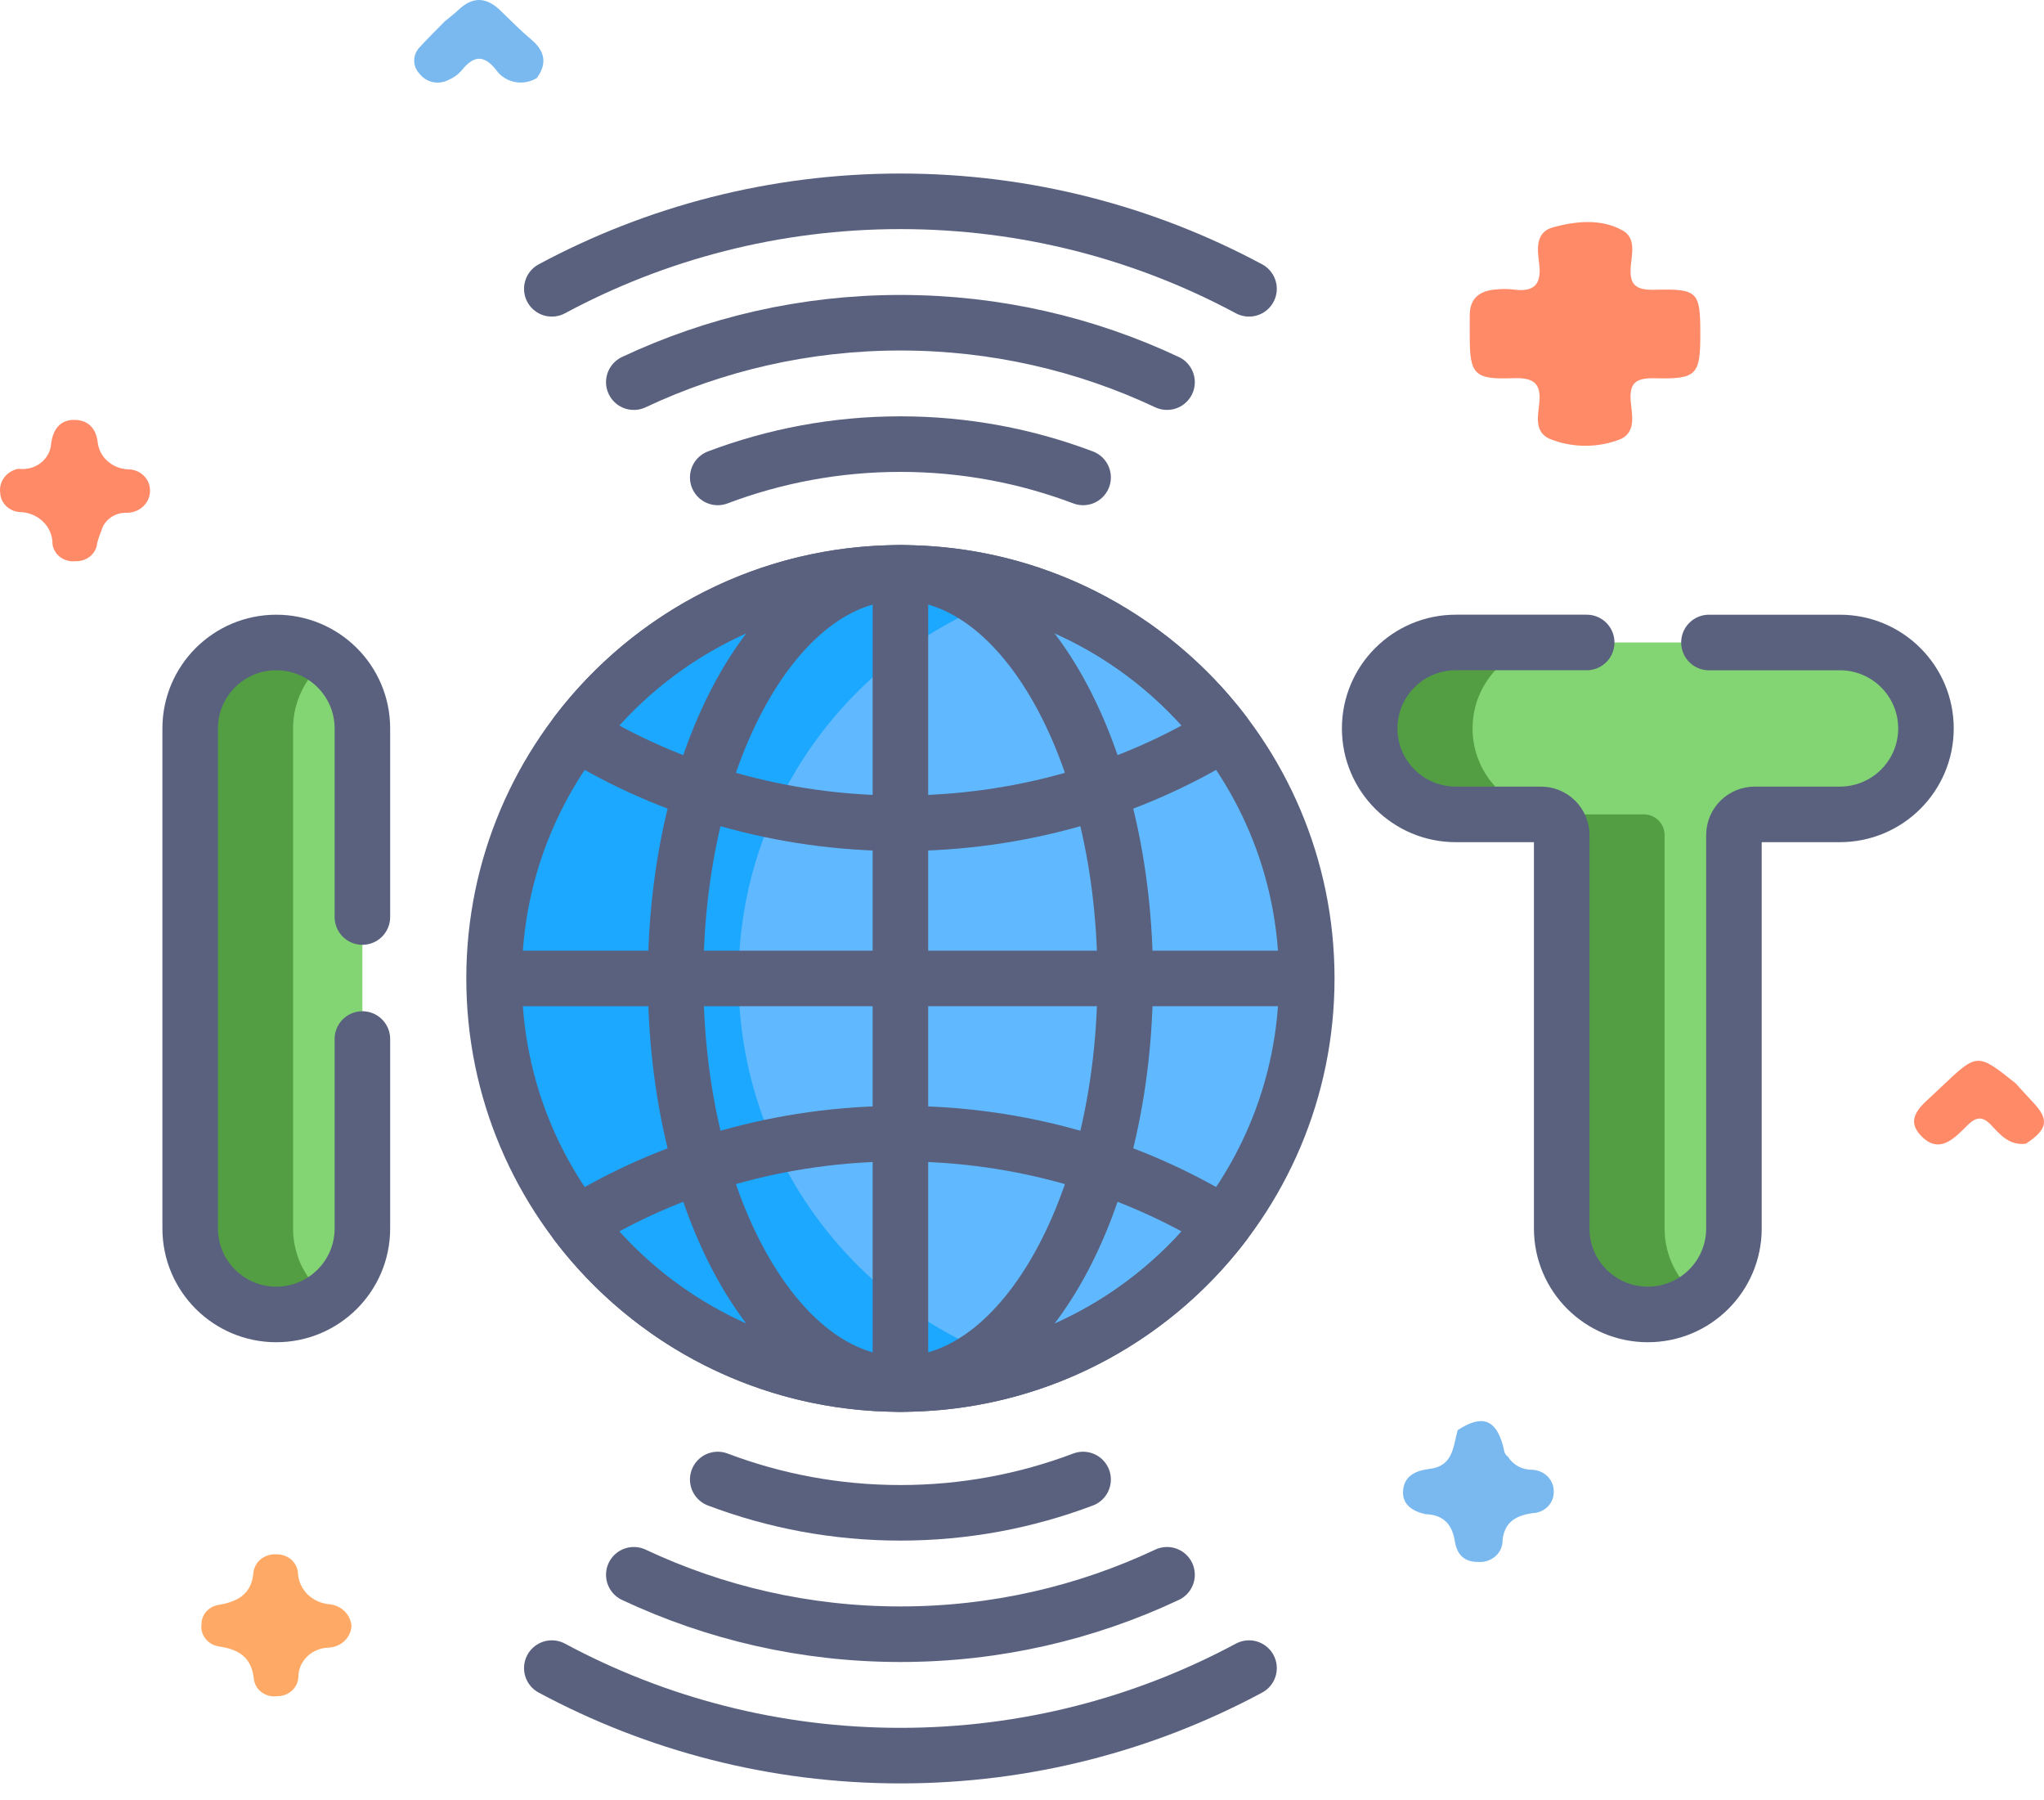
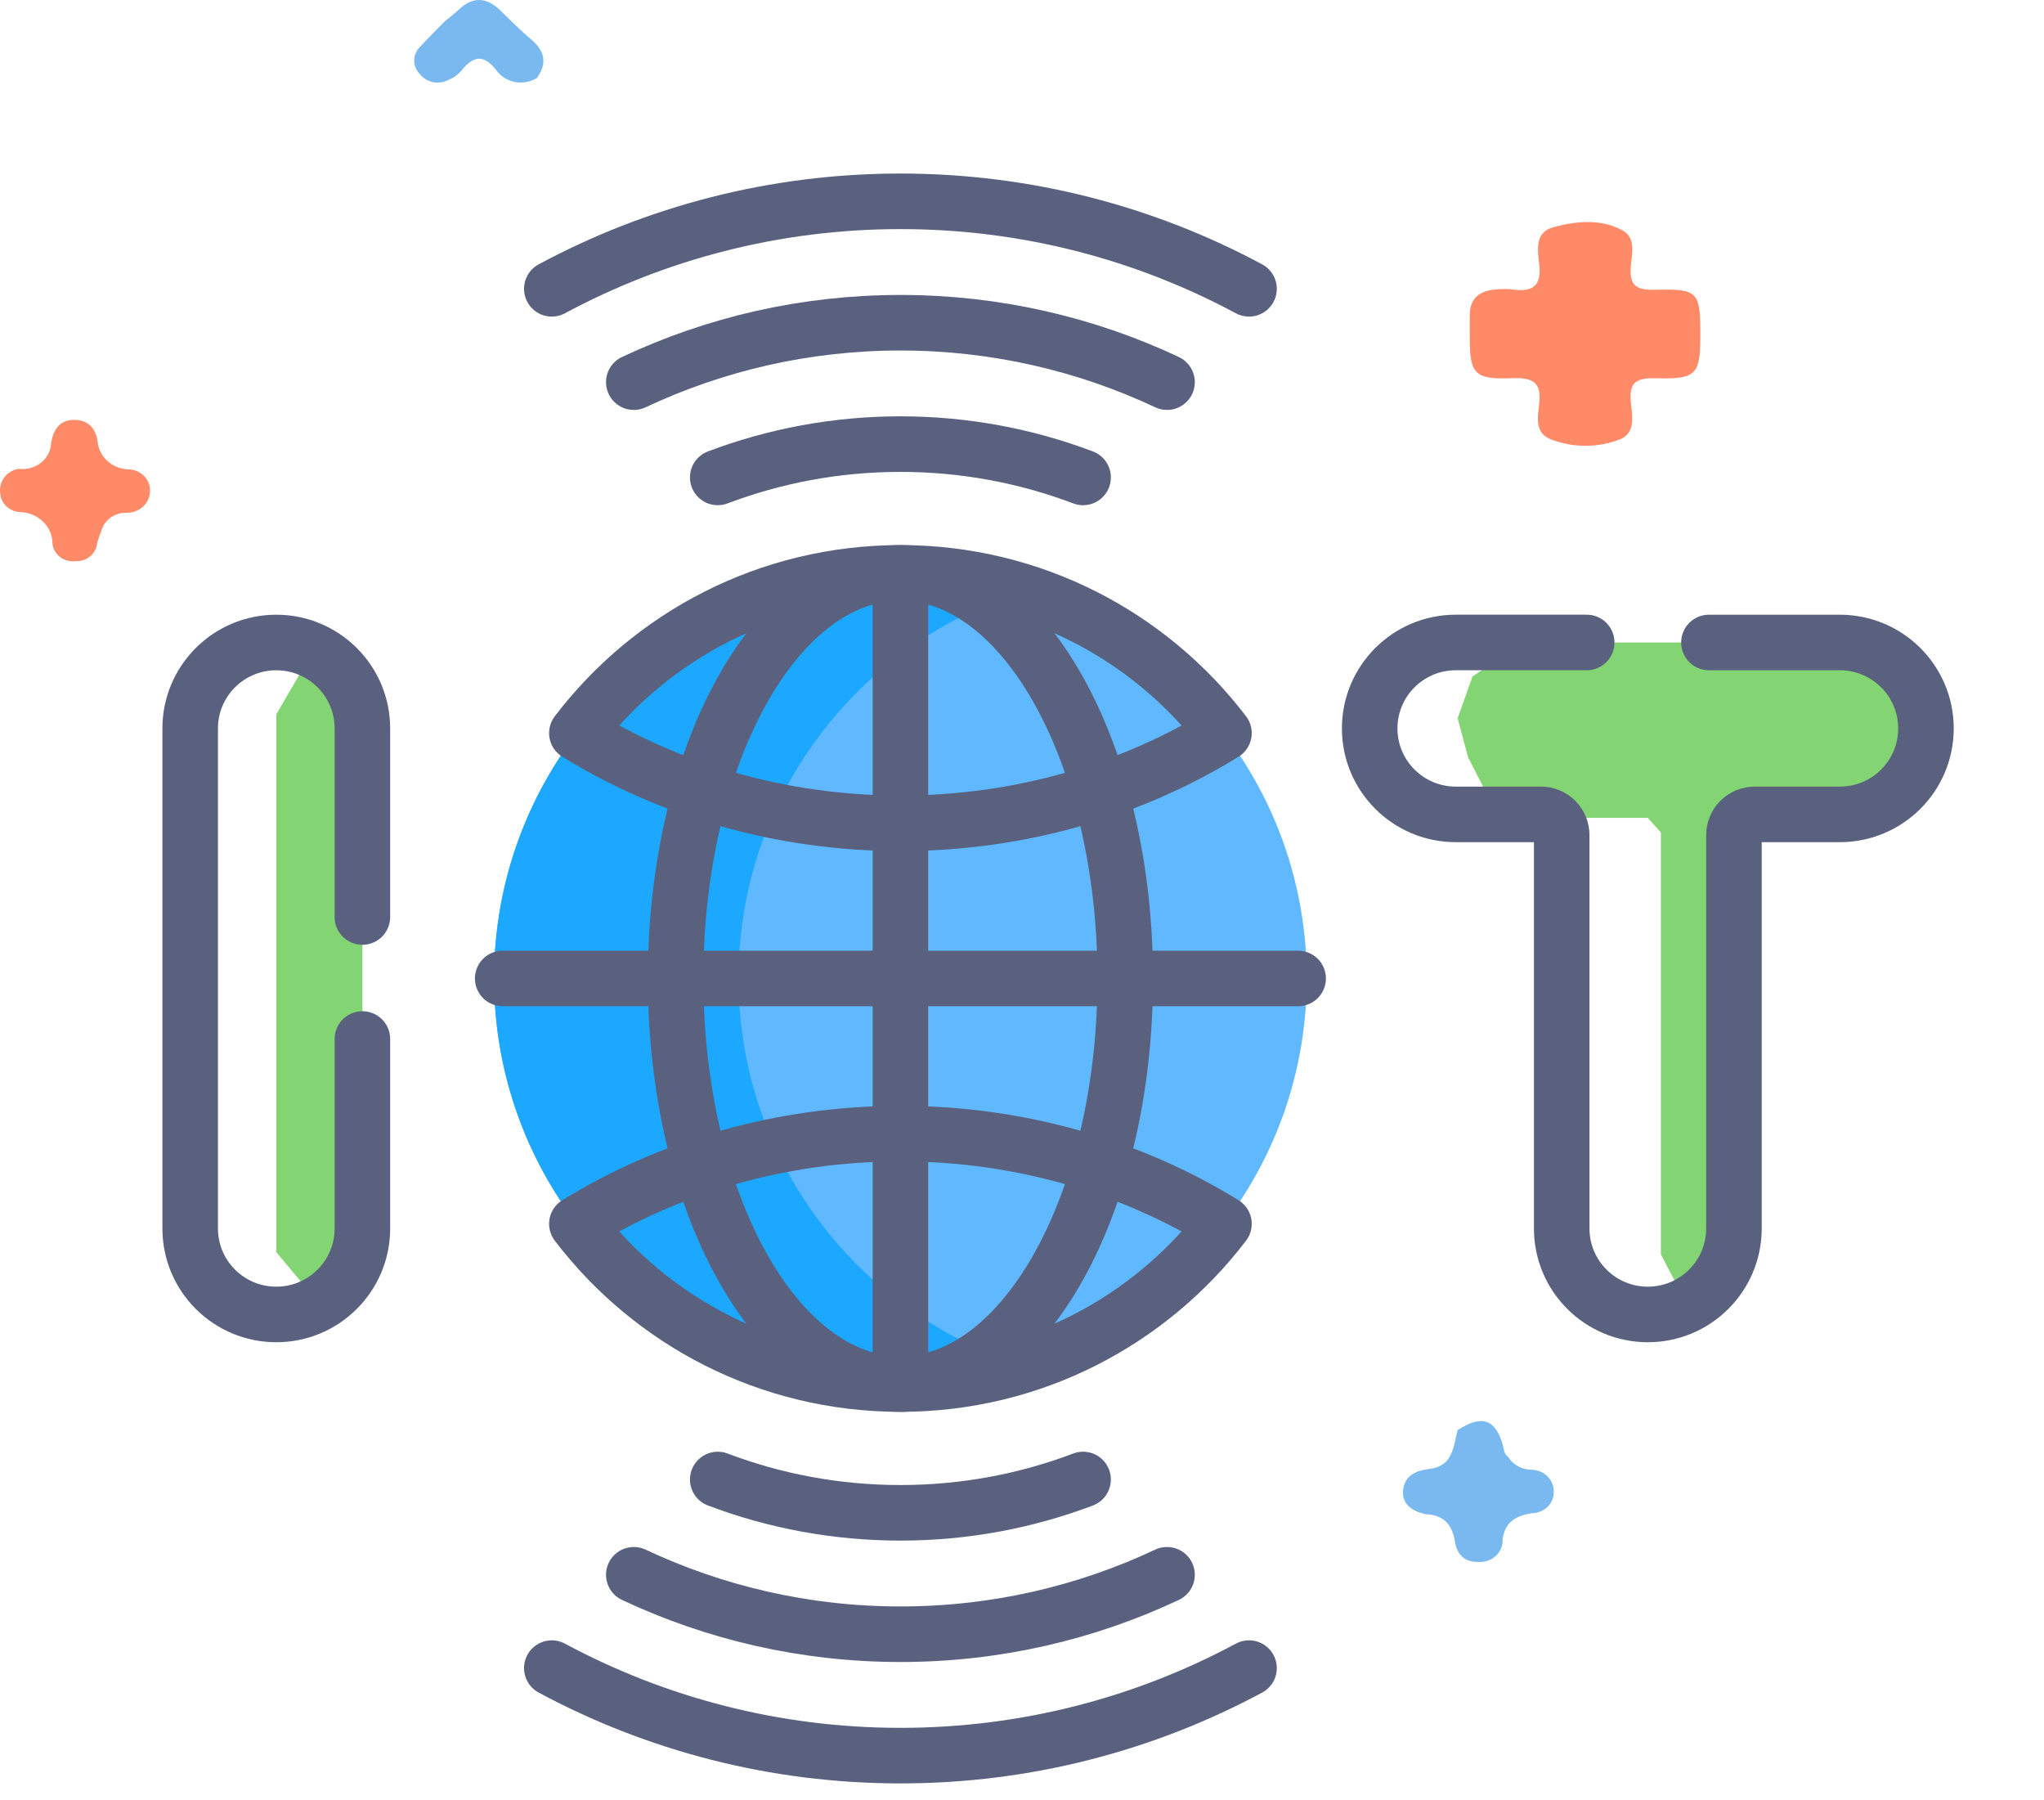
<svg xmlns="http://www.w3.org/2000/svg" width="92" height="81" viewBox="0 0 92 81" fill="none">
  <path d="M64.157 68.135C63.571 68 63.11 67.701 63.151 67.089C63.194 66.449 63.67 66.177 64.331 66.1C65.422 65.974 65.403 65.08 65.61 64.353C66.694 63.647 67.313 63.851 67.646 65.039C67.697 65.221 67.686 65.421 67.872 65.548C67.983 65.73 68.144 65.881 68.337 65.985C68.531 66.088 68.75 66.141 68.973 66.138C69.236 66.151 69.483 66.26 69.662 66.443C69.841 66.625 69.938 66.867 69.932 67.115C69.937 67.239 69.917 67.361 69.872 67.477C69.827 67.593 69.758 67.699 69.67 67.789C69.581 67.879 69.475 67.953 69.357 68.004C69.238 68.056 69.111 68.085 68.98 68.089C68.224 68.194 67.713 68.501 67.63 69.304C67.634 69.435 67.609 69.566 67.557 69.688C67.505 69.809 67.427 69.92 67.328 70.012C67.229 70.104 67.111 70.176 66.981 70.223C66.852 70.27 66.713 70.291 66.575 70.285C65.881 70.303 65.574 69.928 65.483 69.354C65.364 68.617 64.99 68.16 64.157 68.135Z" fill="#79B9EF" />
-   <path d="M91.185 51.466C90.454 51.554 90.043 51.08 89.635 50.641C89.242 50.216 88.947 50.243 88.545 50.644C87.977 51.211 87.296 51.96 86.479 51.123C85.679 50.304 86.528 49.721 87.106 49.167C87.203 49.074 87.301 48.982 87.399 48.89C89 47.373 89 47.373 90.728 48.752C90.97 49.017 91.207 49.288 91.457 49.548C92.249 50.37 92.189 50.797 91.185 51.466Z" fill="#FF8A68" />
-   <path d="M15.82 73.186C15.802 73.435 15.688 73.669 15.5 73.845C15.313 74.02 15.064 74.126 14.8 74.141C14.434 74.147 14.084 74.29 13.828 74.538C13.571 74.786 13.428 75.12 13.43 75.467C13.42 75.699 13.315 75.919 13.136 76.079C12.958 76.24 12.721 76.328 12.475 76.326C12.353 76.343 12.229 76.336 12.11 76.306C11.991 76.276 11.879 76.224 11.781 76.153C11.684 76.082 11.602 75.993 11.542 75.892C11.481 75.791 11.442 75.679 11.428 75.563C11.325 74.604 10.799 74.225 9.849 74.086C9.604 74.047 9.386 73.919 9.24 73.729C9.095 73.54 9.034 73.303 9.071 73.071C9.072 72.856 9.157 72.649 9.31 72.49C9.462 72.331 9.672 72.23 9.898 72.208C10.758 72.051 11.336 71.685 11.407 70.754C11.435 70.52 11.556 70.306 11.746 70.155C11.937 70.004 12.181 69.928 12.429 69.943C12.676 69.934 12.917 70.016 13.101 70.172C13.284 70.329 13.396 70.547 13.411 70.781C13.426 71.143 13.582 71.487 13.849 71.748C14.116 72.008 14.475 72.166 14.858 72.192C15.116 72.225 15.354 72.342 15.53 72.524C15.705 72.705 15.808 72.94 15.82 73.186Z" fill="#FEAA66" />
  <path d="M20.023 0.957C20.23 0.785 20.447 0.624 20.641 0.44C21.284 -0.172 21.901 -0.131 22.521 0.472C22.978 0.916 23.428 1.372 23.917 1.783C24.535 2.305 24.632 2.864 24.164 3.508C24.019 3.599 23.857 3.661 23.686 3.692C23.515 3.723 23.34 3.722 23.17 3.688C23 3.655 22.839 3.59 22.695 3.497C22.552 3.405 22.429 3.287 22.334 3.149C21.747 2.411 21.286 2.534 20.765 3.183C20.613 3.36 20.418 3.5 20.197 3.59C19.985 3.706 19.737 3.744 19.498 3.698C19.259 3.651 19.046 3.523 18.901 3.338C18.733 3.171 18.64 2.948 18.643 2.717C18.645 2.486 18.743 2.264 18.914 2.1C19.27 1.709 19.652 1.338 20.023 0.957Z" fill="#79B9EF" />
  <path d="M0.825 21.094C1.005 21.119 1.189 21.108 1.364 21.062C1.539 21.016 1.702 20.935 1.841 20.825C1.981 20.714 2.094 20.577 2.174 20.423C2.254 20.268 2.298 20.099 2.304 19.927C2.393 19.357 2.678 18.896 3.328 18.894C3.947 18.891 4.308 19.251 4.394 19.872C4.423 20.201 4.577 20.509 4.828 20.739C5.08 20.968 5.411 21.104 5.76 21.12C5.89 21.12 6.019 21.144 6.14 21.191C6.26 21.239 6.369 21.308 6.461 21.395C6.553 21.482 6.626 21.586 6.676 21.7C6.726 21.814 6.751 21.936 6.751 22.059C6.756 22.191 6.732 22.322 6.682 22.445C6.631 22.568 6.556 22.68 6.459 22.775C6.362 22.87 6.245 22.945 6.117 22.996C5.989 23.048 5.851 23.074 5.711 23.074C5.452 23.064 5.196 23.138 4.987 23.284C4.779 23.43 4.629 23.64 4.564 23.878C4.488 24.057 4.425 24.241 4.375 24.429C4.358 24.66 4.246 24.875 4.063 25.029C3.88 25.183 3.641 25.263 3.396 25.252C3.274 25.266 3.151 25.256 3.033 25.225C2.915 25.193 2.805 25.14 2.709 25.068C2.613 24.996 2.533 24.906 2.473 24.805C2.414 24.703 2.376 24.592 2.363 24.477C2.365 24.289 2.328 24.103 2.253 23.93C2.179 23.756 2.069 23.598 1.93 23.465C1.791 23.331 1.626 23.225 1.443 23.153C1.261 23.08 1.065 23.042 0.867 23.041C0.639 23.02 0.427 22.922 0.27 22.764C0.112 22.607 0.02 22.402 0.01 22.186C-0.026 21.94 0.038 21.69 0.189 21.487C0.341 21.284 0.568 21.144 0.825 21.094Z" fill="#FF8A68" />
  <path d="M76.531 15.054C76.531 16.867 76.368 17.067 74.508 17.022C73.666 17 73.33 17.197 73.397 18.041C73.449 18.684 73.695 19.544 72.774 19.822C71.792 20.163 70.709 20.137 69.747 19.747C69.053 19.436 69.222 18.719 69.281 18.16C69.375 17.268 69.061 16.98 68.098 17.018C66.36 17.088 66.155 16.837 66.153 15.177C66.153 14.85 66.156 14.524 66.153 14.198C66.149 13.431 66.587 13.069 67.362 13.024C67.602 12.999 67.845 12.999 68.085 13.024C69.024 13.16 69.385 12.827 69.282 11.912C69.211 11.286 69.057 10.456 69.909 10.226C70.922 9.953 72.037 9.829 73.013 10.358C73.657 10.707 73.446 11.424 73.401 11.984C73.338 12.776 73.577 13.064 74.471 13.039C76.435 12.985 76.532 13.126 76.531 15.054Z" fill="#FF8A68" />
  <path d="M82.811 28.91H68.951C68.622 29.04 68.294 29.171 67.967 29.303L66.277 30.44L65.609 32.323L66.081 34.087L66.828 35.538L68.724 36.489L69.071 36.645H69.358C69.551 36.645 69.729 36.704 69.878 36.803H74.168L74.756 37.46V56.441C74.756 56.441 75.562 58.01 75.591 58.019C75.612 58.026 76.117 58.285 76.409 58.434C77.398 57.733 78.043 56.582 78.043 55.28V37.577C78.043 37.455 78.067 37.334 78.114 37.221C78.161 37.108 78.23 37.005 78.317 36.918C78.404 36.832 78.507 36.763 78.62 36.716C78.733 36.67 78.855 36.645 78.977 36.646H82.811C84.951 36.646 86.687 34.914 86.687 32.778V32.778C86.687 30.642 84.952 28.91 82.811 28.91ZM14.751 29.676H13.871L12.435 32.146V56.343L13.939 58.147L14.751 58.382C15.698 57.676 16.311 56.55 16.311 55.28V32.778C16.311 31.508 15.698 30.381 14.751 29.676Z" fill="#83D472" />
  <path d="M40.528 62.28C50.629 62.28 58.817 54.109 58.817 44.029C58.817 33.95 50.629 25.778 40.528 25.778C30.427 25.778 22.238 33.95 22.238 44.029C22.238 54.109 30.427 62.28 40.528 62.28Z" fill="#60B9FE" />
  <path d="M33.242 44.029C33.242 35.863 38.617 28.95 46.03 26.619C44.249 26.06 42.394 25.777 40.528 25.778C30.427 25.778 22.238 33.95 22.238 44.029C22.238 54.109 30.427 62.28 40.528 62.28C42.445 62.28 44.293 61.985 46.03 61.439C38.617 59.109 33.242 52.196 33.242 44.029Z" fill="#1CA8FF" />
-   <path d="M13.191 55.281V32.779C13.191 31.509 13.804 30.382 14.751 29.677C14.083 29.178 13.27 28.91 12.436 28.911C10.295 28.911 8.56 30.643 8.56 32.779V55.281C8.56 57.417 10.295 59.148 12.436 59.148C13.27 59.15 14.083 58.881 14.751 58.383C13.804 57.677 13.191 56.551 13.191 55.281ZM74.923 55.281V37.578C74.923 37.456 74.899 37.335 74.852 37.222C74.805 37.108 74.736 37.006 74.65 36.919C74.563 36.833 74.46 36.764 74.347 36.717C74.233 36.67 74.112 36.646 73.989 36.646H70.155C68.015 36.646 66.28 34.915 66.28 32.779V32.779C66.28 30.643 68.015 28.911 70.155 28.911H65.525C63.385 28.911 61.649 30.643 61.649 32.779V32.779C61.649 34.915 63.385 36.646 65.525 36.646H69.359C69.481 36.646 69.603 36.67 69.716 36.717C69.829 36.764 69.932 36.833 70.019 36.919C70.106 37.006 70.175 37.108 70.222 37.222C70.268 37.335 70.293 37.456 70.293 37.578V55.281C70.293 57.417 72.028 59.148 74.168 59.148C75.003 59.15 75.815 58.881 76.484 58.383C75.536 57.678 74.923 56.551 74.923 55.281Z" fill="#539E43" />
-   <path d="M40.528 62.28C50.629 62.28 58.817 54.109 58.817 44.029C58.817 33.95 50.629 25.778 40.528 25.778C30.427 25.778 22.238 33.95 22.238 44.029C22.238 54.109 30.427 62.28 40.528 62.28Z" stroke="#59617F" stroke-width="2.5" stroke-miterlimit="10" stroke-linecap="round" stroke-linejoin="round" />
  <path d="M40.528 37.047C45.92 37.047 50.931 35.551 55.09 32.988C51.749 28.607 46.47 25.778 40.528 25.778C34.585 25.778 29.306 28.607 25.965 32.988C30.125 35.551 35.135 37.047 40.528 37.047ZM40.528 51.011C45.92 51.011 50.931 52.508 55.09 55.071C51.749 59.452 46.47 62.28 40.528 62.28C34.585 62.28 29.306 59.452 25.965 55.071C30.125 52.508 35.135 51.011 40.528 51.011Z" stroke="#59617F" stroke-width="2.5" stroke-miterlimit="10" stroke-linecap="round" stroke-linejoin="round" />
  <path d="M40.528 62.28C46.116 62.28 50.646 54.109 50.646 44.029C50.646 33.95 46.116 25.778 40.528 25.778C34.94 25.778 30.41 33.95 30.41 44.029C30.41 54.109 34.94 62.28 40.528 62.28Z" stroke="#59617F" stroke-width="2.5" stroke-miterlimit="10" stroke-linecap="round" stroke-linejoin="round" />
  <path d="M40.528 26.165V61.893M22.626 44.029H58.429M56.218 12.996C51.542 10.486 46.199 9.059 40.528 9.059C34.856 9.059 29.513 10.486 24.837 12.996M52.528 17.196C48.884 15.482 44.816 14.522 40.528 14.522C36.239 14.522 32.172 15.482 28.527 17.196M48.75 21.483C46.192 20.516 43.421 19.984 40.528 19.984C37.634 19.984 34.863 20.516 32.305 21.483M56.218 75.062C51.542 77.573 46.199 79 40.528 79C34.856 79 29.513 77.573 24.837 75.062M52.528 70.862C48.884 72.577 44.816 73.537 40.528 73.537C36.239 73.537 32.172 72.576 28.527 70.862M48.75 66.575C46.192 67.543 43.421 68.074 40.528 68.074C37.634 68.074 34.863 67.543 32.305 66.575M71.417 28.91H65.524C63.384 28.91 61.649 30.642 61.649 32.778C61.649 34.914 63.384 36.646 65.524 36.646H69.358C69.481 36.646 69.602 36.67 69.716 36.717C69.829 36.764 69.932 36.832 70.019 36.919C70.105 37.005 70.174 37.108 70.221 37.221C70.268 37.334 70.292 37.455 70.292 37.578V55.28C70.292 57.416 72.027 59.148 74.168 59.148C76.308 59.148 78.044 57.416 78.044 55.28V37.578C78.044 37.455 78.068 37.334 78.115 37.221C78.162 37.108 78.23 37.005 78.317 36.919C78.404 36.832 78.507 36.764 78.62 36.717C78.733 36.67 78.855 36.646 78.978 36.646H82.811C84.952 36.646 86.687 34.914 86.687 32.778V32.778C86.687 30.642 84.952 28.911 82.811 28.911H76.919M16.311 41.264V32.778C16.311 30.642 14.576 28.911 12.435 28.911C10.295 28.911 8.56 30.642 8.56 32.778V55.281C8.56 57.416 10.295 59.148 12.435 59.148C14.576 59.148 16.311 57.416 16.311 55.281V46.754" stroke="#59617F" stroke-width="2.5" stroke-miterlimit="10" stroke-linecap="round" stroke-linejoin="round" />
</svg>